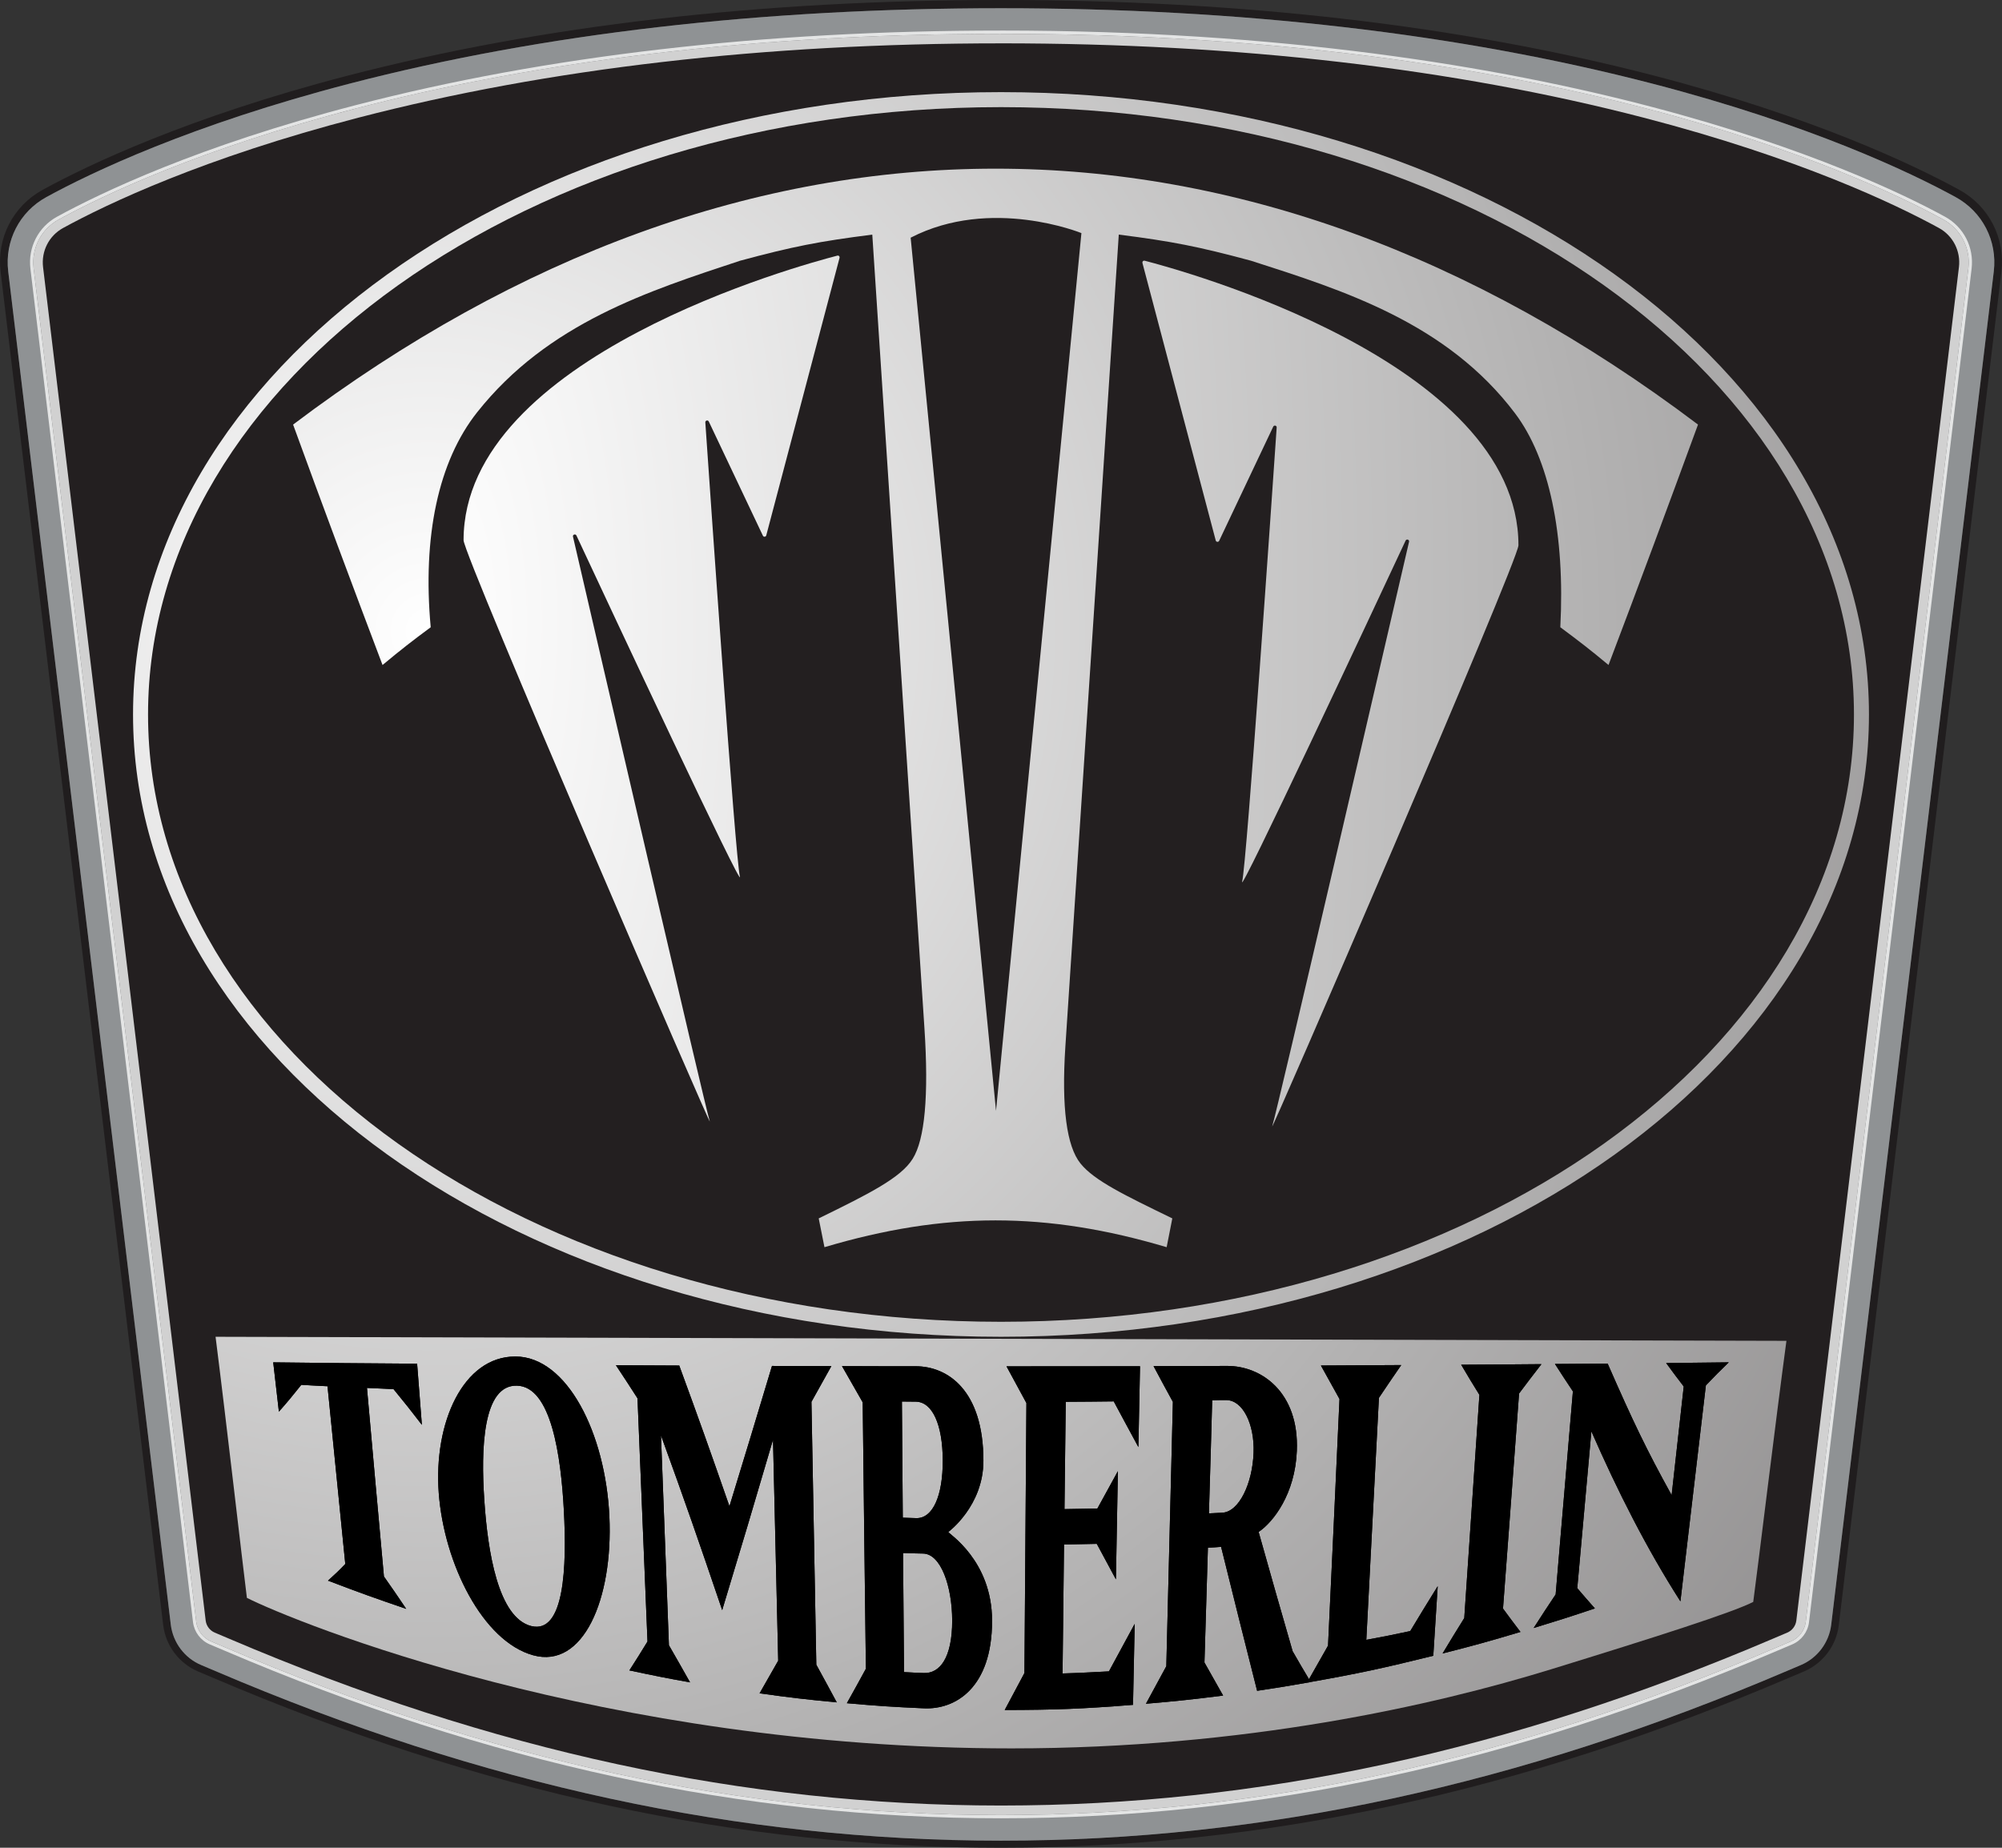
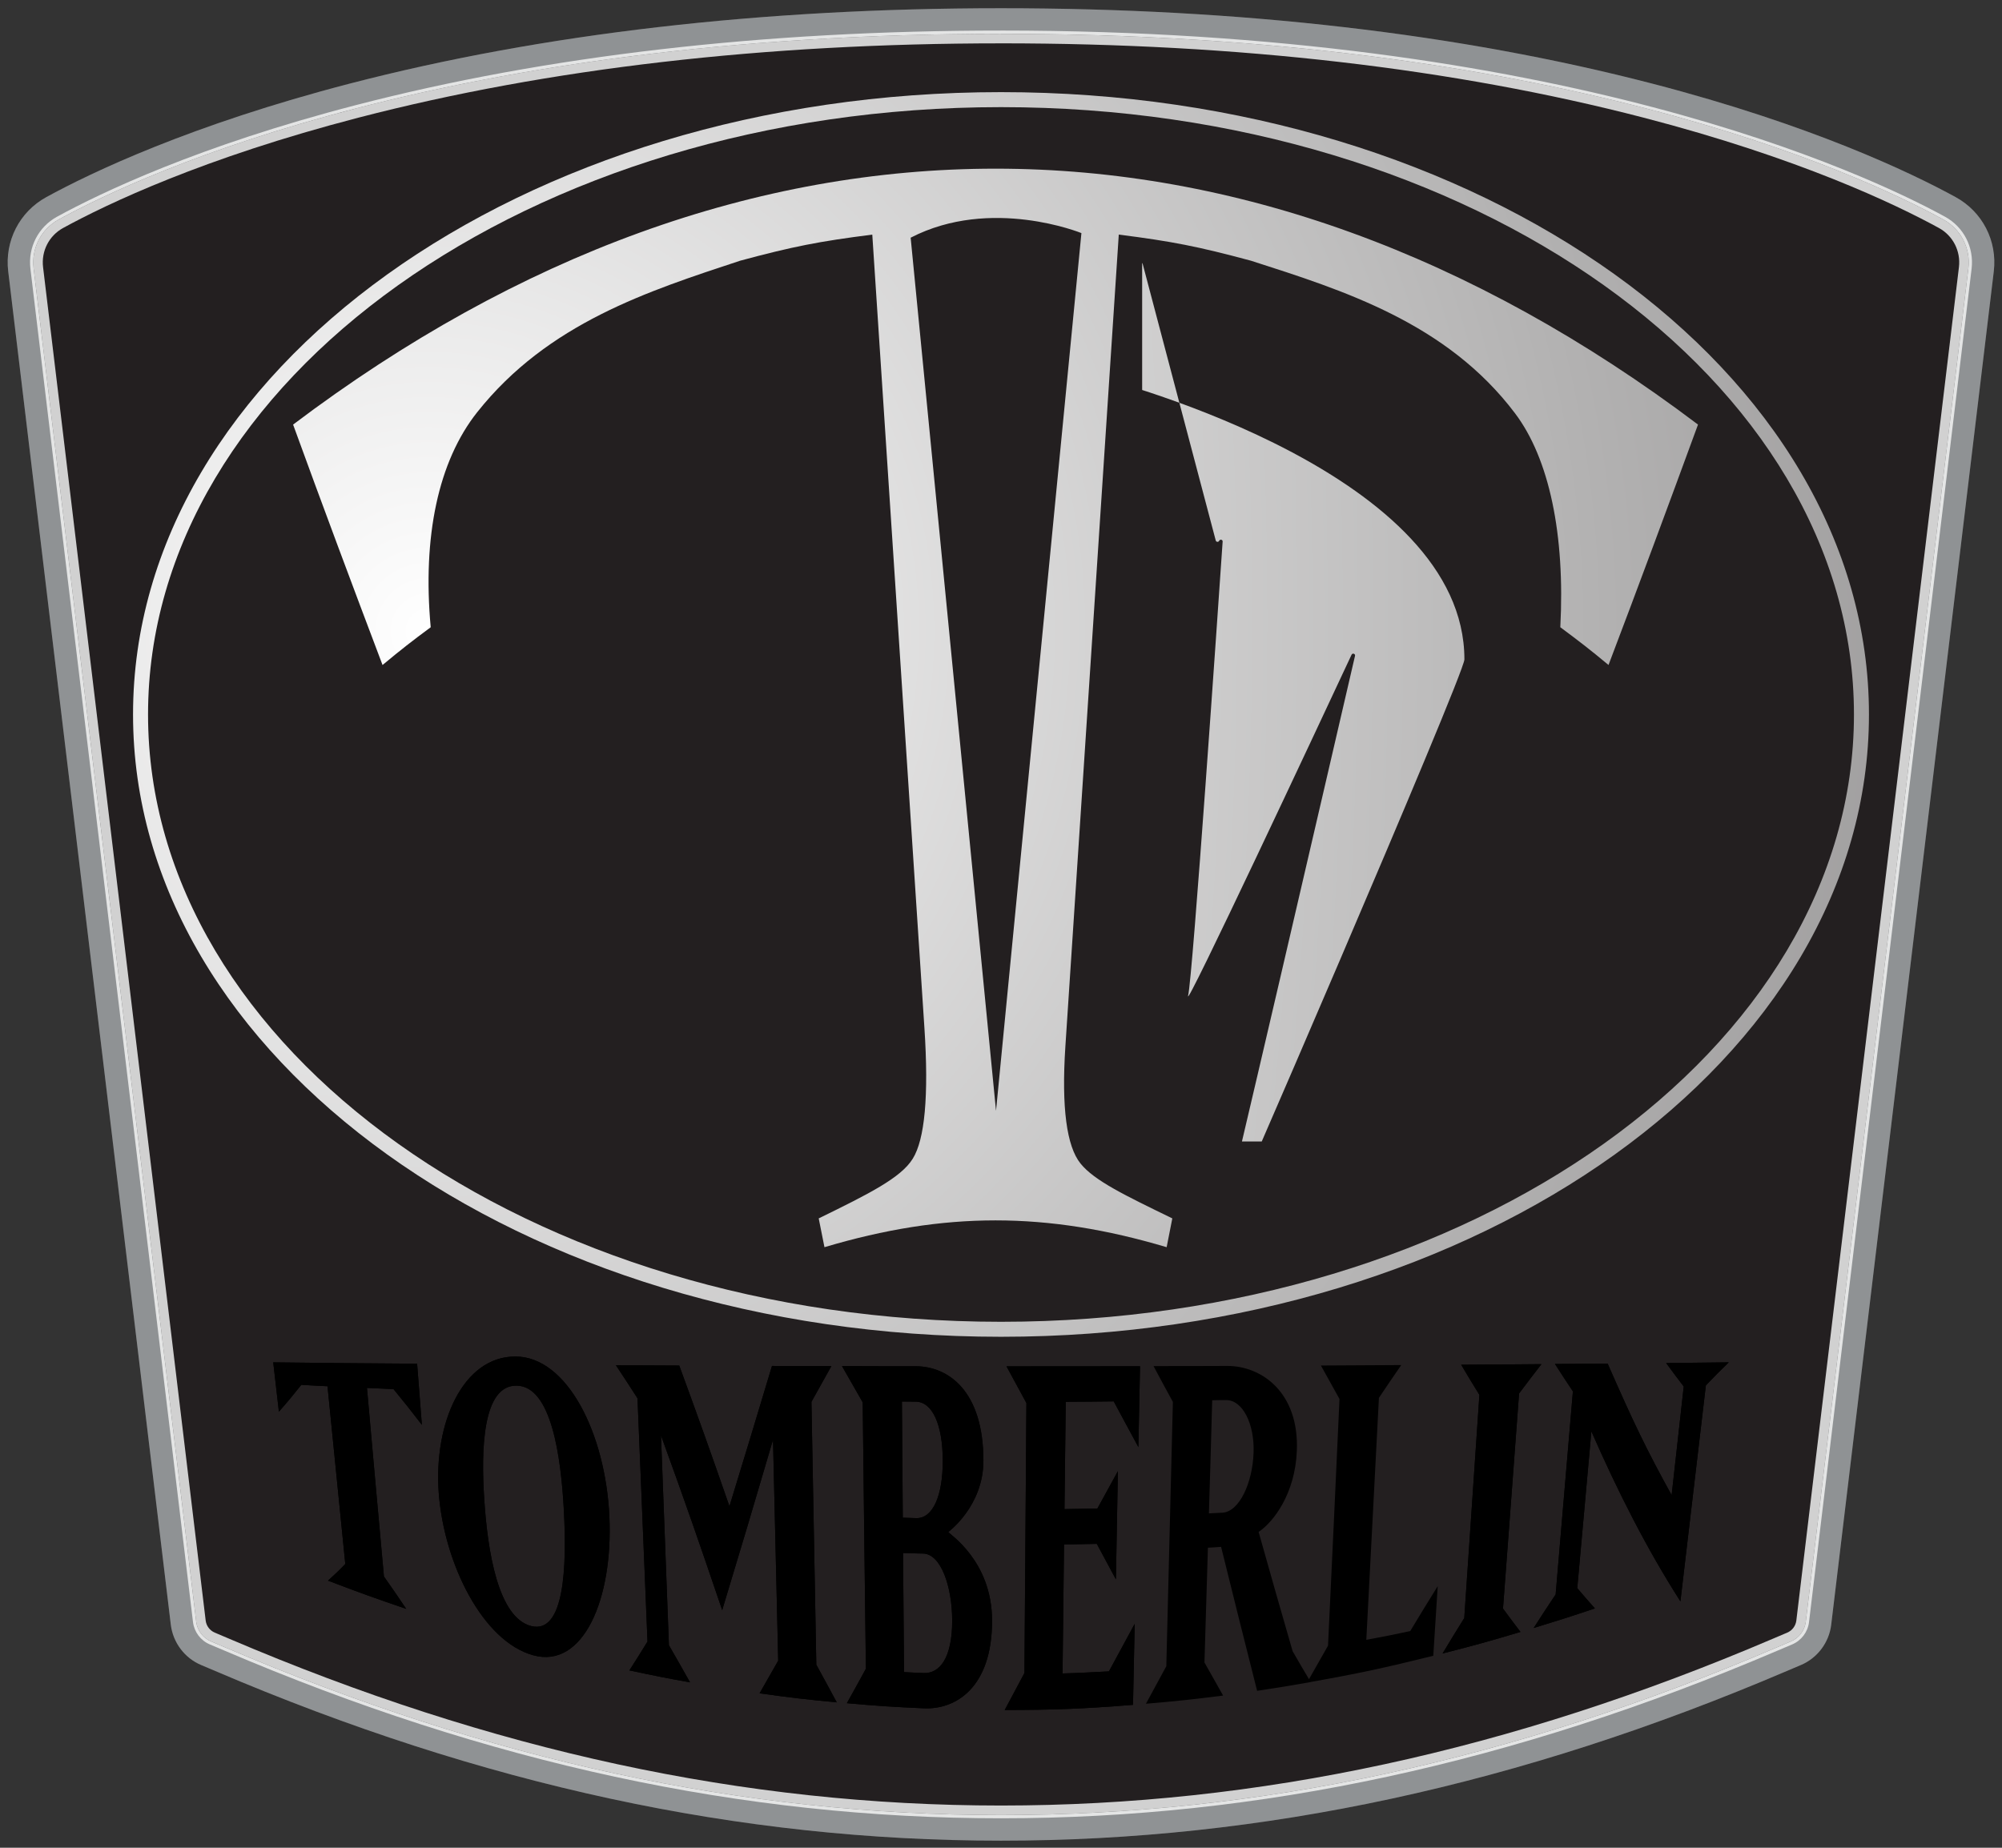
<svg xmlns="http://www.w3.org/2000/svg" xmlns:xlink="http://www.w3.org/1999/xlink" id="Layer_1" version="1.1" viewBox="0 0 117 108">
  <rect x="0" y="0" width="117" height="108" fill="#333333" stroke="none" />
  <defs>
    <clipPath id="clippath">
-       <path d="M66.766,15.371l4.284,16.221c.026.094.157.107.2.016l3.158-6.669c.051-.107.211-.07.203.046-.257,3.775-1.75,25.454-2.017,26.54-.264,1.046,7.609-15.77,9.551-19.926.054-.115.23-.059.202.066-1.299,5.608-7.727,33.353-7.995,34.157-.293.894,14.388-33.058,14.388-33.949,0-10.748-19.809-16.111-21.85-16.636-.008-.002-.018-.002-.026-.002-.066,0-.115.064-.098.134" fill="none" />
+       <path d="M66.766,15.371l4.284,16.221c.026.094.157.107.2.016c.051-.107.211-.07.203.046-.257,3.775-1.75,25.454-2.017,26.54-.264,1.046,7.609-15.77,9.551-19.926.054-.115.23-.059.202.066-1.299,5.608-7.727,33.353-7.995,34.157-.293.894,14.388-33.058,14.388-33.949,0-10.748-19.809-16.111-21.85-16.636-.008-.002-.018-.002-.026-.002-.066,0-.115.064-.098.134" fill="none" />
    </clipPath>
    <radialGradient id="radial-gradient" cx="-247.686" cy="450.59" fx="-247.686" fy="450.59" r="3.999" gradientTransform="translate(15259.154 64927.891) scale(61.506 -144.014)" gradientUnits="userSpaceOnUse">
      <stop offset="0" stop-color="#fff" />
      <stop offset=".277" stop-color="#b3b2b2" />
      <stop offset=".53" stop-color="#757273" />
      <stop offset=".742" stop-color="#484546" />
      <stop offset=".905" stop-color="#2d292a" />
      <stop offset="1" stop-color="#231f20" />
    </radialGradient>
    <clipPath id="clippath-1">
      <path d="M48.94,14.941c-2.041.525-21.848,5.883-21.848,16.634,0,.894,14.681,34.85,14.385,33.956-.266-.809-6.692-28.554-7.991-34.164-.029-.125.146-.181.202-.066,1.942,4.157,9.807,20.972,9.551,19.927-.266-1.089-1.76-22.767-2.019-26.54-.006-.118.154-.155.203-.05l3.161,6.672c.042.091.174.078.198-.019l4.282-16.218c.018-.07-.03-.136-.098-.136-.008,0-.016,0-.026.003" fill="none" />
    </clipPath>
    <radialGradient id="radial-gradient1" cy="450.59" fy="450.59" r="3.999" gradientTransform="translate(15259.154 64940.997) scale(61.506 -144.043)" xlink:href="#radial-gradient" />
    <clipPath id="clippath-2">
      <path d="M53.22,13.893c4.695-2.427,9.98-.269,9.98-.269l-4.991,51.303-4.989-51.034ZM17.129,24.817c1.71,4.7,3.461,9.386,5.227,14.052,1.116-.926,1.673-1.361,2.815-2.207-.485-5.301.441-9.701,2.721-12.573,4.136-5.211,10.007-7.08,15.359-8.85,3.069-.827,4.618-1.133,7.727-1.526,1.019,15.45,2.027,30.901,3.046,46.359.264,3.999.018,6.533-.681,7.652-.689,1.12-2.564,2.055-5.496,3.49.131.677.202,1.008.336,1.683,7.019-2.089,12.972-2.089,19.998,0,.131-.675.198-1.006.331-1.683-2.751-1.339-4.567-2.207-5.37-3.214-.803-1-1.113-3.258-.881-6.816,1.04-15.826,2.081-31.648,3.122-47.472,3.108.393,4.653.699,7.726,1.526,5.379,1.728,11.44,3.626,15.432,8.919,2.001,2.65,2.929,7.089,2.646,12.504,1.137.846,1.704,1.281,2.817,2.207,1.772-4.666,3.509-9.353,5.23-14.052-13.201-9.97-27.127-14.958-41.052-14.958s-27.853,4.987-41.052,14.958" fill="none" />
    </clipPath>
    <radialGradient id="radial-gradient2" cx="-247.686" cy="451.381" fx="-247.686" fy="451.381" r="3.999" gradientTransform="translate(15259.154 27799.902) scale(61.506 -61.507)" xlink:href="#radial-gradient" />
    <clipPath id="clippath-3">
      <path d="M8.652,41.76C8.652,22.187,31.012,6.262,58.5,6.262s49.848,15.925,49.848,35.498-22.362,35.498-49.848,35.498S8.652,61.334,8.652,41.76M7.775,41.76c0,20.089,22.71,36.374,50.725,36.374s50.725-16.285,50.725-36.374S86.514,5.385,58.5,5.385,7.775,21.671,7.775,41.76" fill="none" />
    </clipPath>
    <radialGradient id="radial-gradient3" cx="-247.686" cy="451.381" fx="-247.686" fy="451.381" r="3.999" gradientTransform="translate(15259.154 27799.902) scale(61.506 -61.507)" xlink:href="#radial-gradient" />
    <clipPath id="clippath-4">
      <path d="M12.598,78.134c.609,4.789,1.579,13.264,1.831,15.26,2.79,1.403,20.828,8.798,44.69,8.798,13.655,0,24.694-2.518,31.548-4.629,6.105-1.883,10.552-3.3,11.795-3.932.269-1.983,1.294-10.464,1.94-15.26l-91.804-.237Z" fill="none" />
    </clipPath>
    <radialGradient id="radial-gradient4" cy="451.381" fy="451.381" r="3.999" gradientTransform="translate(15259.154 27799.902) scale(61.506 -61.507)" xlink:href="#radial-gradient" />
  </defs>
  <path d="M58.5,107.03c-15.212,0-30.163-3.23-45.709-9.873l-.837-.353c-.789-.334-1.345-1.07-1.452-1.919L.999,15.764c-.189-1.566.581-3.065,1.959-3.818C21.576,1.762,50.177.97,58.5.97s36.926.792,55.541,10.976c1.379.753,2.148,2.252,1.961,3.818l-9.504,79.113c-.107.856-.664,1.592-1.452,1.926l-.838.355c-15.544,6.641-30.495,9.871-45.707,9.871" fill="#434243" />
-   <path d="M58.5,0c-14.028,0-26.871,1.486-38.172,4.42C11,6.841,5.15,9.641,2.494,11.095.764,12.04-.2,13.918.035,15.881l9.503,79.113c.152,1.203.933,2.233,2.038,2.702l.838.355c15.664,6.694,30.74,9.949,46.086,9.949s30.422-3.255,46.091-9.951l.833-.353c1.105-.469,1.886-1.499,2.036-2.69l9.505-79.124c.235-1.961-.729-3.841-2.459-4.786-2.657-1.454-8.506-4.253-17.835-6.675C85.369,1.486,72.528,0,58.5,0M58.5,1.94c32.272,0,49.859,8.003,55.076,10.856,1.027.561,1.601,1.691,1.462,2.852l-9.503,79.113c-.064.51-.395.947-.869,1.147l-.838.355c-15.421,6.59-30.249,9.796-45.328,9.796s-29.907-3.206-45.328-9.796l-.838-.355c-.473-.2-.805-.637-.869-1.147L1.962,15.649c-.139-1.161.435-2.291,1.462-2.852C8.641,9.943,26.228,1.94,58.5,1.94" fill="#201d1e" />
  <path d="M58.5,1.193c-13.926,0-26.668,1.475-37.871,4.383C11.424,7.966,5.675,10.716,3.066,12.142c-1.297.71-2.022,2.121-1.844,3.596l9.503,79.113c.098.774.601,1.441,1.318,1.745l.838.355c15.516,6.63,30.438,9.853,45.619,9.853s30.103-3.223,45.622-9.855l.835-.353c.717-.304,1.22-.971,1.318-1.742l9.503-79.117c.178-1.475-.547-2.886-1.844-3.596-2.609-1.427-8.358-4.176-17.563-6.566-11.203-2.908-23.945-4.383-37.871-4.383M58.5,1.94c32.272,0,49.859,8.003,55.076,10.856,1.027.561,1.601,1.691,1.462,2.852l-9.503,79.113c-.064.51-.395.947-.869,1.147l-.838.355c-15.421,6.59-30.249,9.796-45.328,9.796s-29.907-3.206-45.328-9.796l-.838-.355c-.473-.2-.805-.637-.869-1.147L1.962,15.649c-.139-1.161.435-2.291,1.462-2.852C8.641,9.943,26.228,1.94,58.5,1.94" fill="#808083" />
  <path d="M58.5,106.839c-15.181,0-30.103-3.223-45.621-9.855l-.837-.355c-.715-.302-1.22-.969-1.318-1.74L1.222,15.772c-.178-1.475.547-2.886,1.844-3.596C21.637,2.017,50.19,1.227,58.5,1.227s36.865.79,55.434,10.949c1.297.71,2.022,2.121,1.846,3.594l-9.505,79.113c-.098.776-.601,1.443-1.318,1.745l-.837.357c-15.517,6.63-30.441,9.853-45.621,9.853" fill="#231f20" />
  <path d="M58.5.481c-13.99,0-26.794,1.481-38.058,4.405C11.16,7.297,5.347,10.077,2.708,11.521c-1.566.857-2.441,2.561-2.228,4.34l9.503,79.112c.133,1.043.809,1.939,1.769,2.345l.838.355c15.607,6.669,30.627,9.913,45.91,9.913s30.303-3.244,45.915-9.914l.835-.354c.958-.406,1.635-1.302,1.766-2.335l9.504-79.121c.213-1.779-.661-3.482-2.228-4.34-2.639-1.444-8.452-4.225-17.734-6.635C85.294,1.962,72.49.481,58.5.481M58.5,1.974c32.272,0,49.859,8.003,55.076,10.856,1.027.563,1.601,1.691,1.462,2.852l-9.503,79.113c-.064.51-.395.947-.869,1.147l-.838.355c-15.421,6.59-30.249,9.796-45.328,9.796s-29.907-3.206-45.328-9.796l-.838-.355c-.473-.2-.805-.637-.869-1.147L1.962,15.682c-.139-1.161.435-2.289,1.462-2.852C8.641,9.976,26.228,1.974,58.5,1.974" fill="#434243" />
  <path d="M58.5.481c-13.99,0-26.794,1.481-38.058,4.405C11.16,7.297,5.347,10.077,2.708,11.521c-1.566.857-2.441,2.561-2.228,4.34l9.503,79.112c.133,1.043.809,1.939,1.769,2.345l.838.355c15.607,6.669,30.627,9.913,45.91,9.913s30.303-3.244,45.915-9.914l.835-.354c.958-.406,1.635-1.302,1.766-2.335l9.504-79.121c.213-1.779-.661-3.482-2.228-4.34-2.639-1.444-8.452-4.225-17.734-6.635C85.294,1.962,72.49.481,58.5.481M58.5,1.974c32.272,0,49.859,8.003,55.076,10.856,1.027.563,1.601,1.691,1.462,2.852l-9.503,79.113c-.064.51-.395.947-.869,1.147l-.838.355c-15.421,6.59-30.249,9.796-45.328,9.796s-29.907-3.206-45.328-9.796l-.838-.355c-.473-.2-.805-.637-.869-1.147L1.962,15.682c-.139-1.161.435-2.289,1.462-2.852C8.641,9.976,26.228,1.974,58.5,1.974" fill="#8f9294" />
  <path d="M58.5,1.973C26.228,1.973,8.641,9.976,3.424,12.83c-1.027.563-1.601,1.691-1.462,2.852l9.503,79.113c.064.51.395.947.869,1.147l.838.355c15.421,6.59,30.249,9.796,45.328,9.796s29.907-3.206,45.328-9.796l.838-.355c.473-.2.805-.637.869-1.147l9.503-79.113c.139-1.161-.435-2.289-1.462-2.852-5.216-2.854-22.803-10.856-55.076-10.856M58.5,2.533c13.815,0,26.447,1.46,37.543,4.341,9.068,2.353,14.709,5.05,17.264,6.448.827.451,1.288,1.352,1.176,2.292l-9.503,79.11c-.04.312-.243.581-.531.702l-.84.357c-15.352,6.56-30.108,9.749-45.109,9.749s-29.756-3.19-45.11-9.751l-.838-.355c-.288-.122-.491-.39-.531-.699L2.517,15.615c-.112-.941.349-1.841,1.176-2.292,2.554-1.398,8.196-4.095,17.264-6.448,11.096-2.881,23.728-4.341,37.543-4.341" fill="#d1d1d1" />
  <path d="M58.5,1.786c-13.879,0-26.573,1.468-37.73,4.365-9.146,2.374-14.85,5.101-17.435,6.515-1.096.6-1.707,1.792-1.558,3.038l9.503,79.113c.072.574.448,1.072.981,1.297l.838.355c15.447,6.6,30.297,9.809,45.402,9.809s29.955-3.209,45.401-9.809l.838-.355c.533-.226.909-.723.981-1.296l9.503-79.115c.149-1.246-.462-2.438-1.558-3.038-4.666-2.553-22.432-10.88-55.165-10.88M58.5,1.974c32.272,0,49.859,8.003,55.076,10.856,1.027.563,1.601,1.691,1.462,2.852l-9.503,79.113c-.064.51-.395.947-.869,1.147l-.838.355c-15.421,6.59-30.249,9.796-45.328,9.796s-29.907-3.206-45.328-9.796l-.838-.355c-.473-.2-.805-.637-.869-1.147L1.962,15.682c-.139-1.161.435-2.289,1.462-2.852C8.641,9.976,26.228,1.974,58.5,1.974" fill="#e4e5e5" />
  <g clip-path="url(#clippath)">
    <rect x="66.749" y="15.237" width="21.991" height="51.481" fill="url(#radial-gradient)" />
  </g>
  <g clip-path="url(#clippath-1)">
-     <rect x="27.091" y="14.938" width="21.989" height="51.487" fill="url(#radial-gradient1)" />
-   </g>
+     </g>
  <g clip-path="url(#clippath-2)">
    <rect x="17.129" y="9.859" width="82.105" height="63.038" fill="url(#radial-gradient2)" />
  </g>
  <g clip-path="url(#clippath-3)">
    <rect x="7.775" y="5.385" width="101.45" height="72.749" fill="url(#radial-gradient3)" />
  </g>
  <g clip-path="url(#clippath-4)">
-     <rect x="12.598" y="78.134" width="91.804" height="24.058" fill="url(#radial-gradient4)" />
-   </g>
+     </g>
  <path d="M24.655,83.282c-.112-1.428-.168-2.143-.278-3.575-3.362-.022-5.05-.038-8.409-.078.131,1.153.2,1.729.331,2.882.525-.593.784-.91,1.31-1.568.616.04.918.05,1.532.082.419,4.159.625,6.23,1.038,10.388-.398.414-.605.609-1.011.974,1.83.699,2.742,1.024,4.572,1.651-.521-.774-.782-1.155-1.302-1.894-.401-4.41-.6-6.613-.992-11.021.621.032.933.038,1.552.072.662.805.996,1.227,1.657,2.087" />
  <path d="M31.054,95.044c-1.948-.489-2.553-4.372-2.75-7.36-.203-2.988-.098-6.75,1.908-6.693,2.004.048,2.574,4.111,2.743,7.324.17,3.217.042,7.206-1.902,6.728M30.111,79.287c-3.041,0-4.778,3.865-4.469,7.991.315,4.127,2.57,8.659,5.518,9.471,2.929.811,4.674-3.292,4.453-8.115-.224-4.834-2.457-9.348-5.502-9.348" />
  <path d="M47.423,81.934c.467-.837.699-1.251,1.164-2.087-1.387,0-2.081-.008-3.471-.008-1.006,3.346-1.5,4.986-2.486,8.201-1.166-3.353-1.756-5.01-2.934-8.225-1.481-.008-2.222-.008-3.701-.018.504.765.758,1.147,1.262,1.934.194,4.736.387,9.473.584,14.214-.419.691-.635,1.024-1.059,1.689,1.417.301,2.129.446,3.546.699-.491-.878-.741-1.308-1.235-2.171-.157-4.084-.312-8.177-.464-12.264,1.443,3.972,2.155,6.027,3.577,10.212,1.176-3.876,1.769-5.875,2.97-9.957.101,4.303.2,8.607.304,12.913-.437.771-.653,1.153-1.089,1.908,1.804.251,2.706.357,4.511.528-.478-.886-.712-1.324-1.195-2.201-.094-5.125-.187-10.25-.285-15.367" />
  <path d="M55.648,94.711c.003,2.209-.736,3.11-1.66,3.076-.461-.014-.694-.03-1.155-.054-.024-2.788-.034-4.175-.058-6.961.473.016.705.024,1.177.032,1.029.024,1.689,1.902,1.696,3.908M52.71,81.918c.322,0,.486.008.806.008.971.008,1.574,1.332,1.58,3.436.006,2.07-.581,3.388-1.539,3.372-.318-.011-.478-.018-.797-.026-.016-2.711-.029-4.077-.051-6.79M57.472,85.379c0-4.087-2.052-5.517-3.962-5.523-1.724,0-2.585,0-4.303-.008.485.845.723,1.267,1.211,2.119.059,5.191.118,10.378.186,15.57-.443.811-.664,1.217-1.112,2.014,1.803.162,2.708.219,4.508.299,1.836.082,3.978-1.193,3.978-5.115,0-3.538-2.548-5.093-2.558-5.192,0,0,2.052-1.505,2.052-4.164" />
  <path d="M59.985,82.007c-.038,5.264-.078,10.525-.115,15.78-.464.87-.693,1.302-1.152,2.161,2.994-.006,4.495-.064,7.497-.301.04-1.891.056-2.841.098-4.733-.601,1.112-.902,1.662-1.505,2.777-1.086.054-1.628.09-2.711.122.034-3.012.053-4.514.086-7.537.766-.016,1.152-.024,1.915-.04.446.837.672,1.249,1.118,2.078.048-2.534.07-3.794.115-6.325-.481.867-.721,1.307-1.198,2.183-.771.016-1.152.022-1.923.034.029-2.51.045-3.762.074-6.272,1.121-.008,1.681-.008,2.804-.024.577,1.08.867,1.606,1.441,2.671.037-1.892.059-2.833.096-4.725-3.124,0-4.687.006-7.803.006.464.853.697,1.284,1.163,2.145" />
  <path d="M70.843,81.845c.328-.01.485-.01.806-.01.973-.016,1.675,1.398,1.612,3.078-.064,1.779-.838,3.444-1.817,3.503-.318.016-.477.022-.793.04.08-2.641.12-3.962.192-6.611M66.972,99.583c1.803-.154,2.706-.251,4.509-.478-.435-.765-.653-1.153-1.091-1.934.08-2.679.122-4.02.202-6.709.309-.016.461-.024.771-.05.849,3.429,1.27,5.119,2.105,8.415,1.254-.186,1.876-.293,3.132-.512,0-.002-.002-.003-.003-.005,2.801-.497,4.29-.817,7.166-1.532.106-1.624.155-2.436.259-4.068-.645,1.04-.965,1.56-1.606,2.625-1.022.218-1.542.325-2.567.512.245-4.712.494-9.423.737-14.142.518-.771.779-1.161,1.305-1.918-1.883.008-2.823.019-4.695.026.435.787.653,1.179,1.086,1.958-.218,4.799-.441,9.607-.67,14.417-.453.79-.697,1.222-1.112,1.959-.357-.595-.573-.968-.957-1.635-.789-2.729-1.187-4.127-1.987-6.971.865-.582,2.131-2.223,2.233-4.735.142-3.434-2.073-4.976-4.079-4.968-1.72.008-2.577.008-4.296.008.449.845.677,1.267,1.131,2.094-.126,5.151-.256,10.3-.384,15.449-.48.878-.715,1.316-1.19,2.193" />
  <path d="M84.308,96.644c1.823-.462,2.73-.715,4.551-1.259-.403-.528-.611-.806-1.021-1.366.312-4.189.632-8.382.939-12.571.523-.699.787-1.04,1.308-1.715-1.876.014-2.81.026-4.691.034.425.723.637,1.072,1.065,1.761-.296,4.352-.59,8.698-.885,13.046-.51.817-.763,1.233-1.267,2.07" />
  <path d="M90.916,93.191c-.518.773-.776,1.171-1.286,1.964,1.427-.435,2.148-.664,3.578-1.144-.408-.464-.614-.691-1.03-1.184.33-3.665.491-5.499.825-9.164,1.524,3.476,3.225,6.848,5.203,9.935.494-4.208.99-8.414,1.488-12.622.536-.56.801-.83,1.339-1.348-1.462.016-2.195.024-3.66.042.413.568.621.835,1.027,1.371-.282,2.534-.422,3.809-.707,6.35-1.481-2.687-2.231-4.247-3.74-7.691-1.23.008-1.841.018-3.078.024.419.659.635.976,1.048,1.601-.334,3.954-.67,7.912-1.008,11.866" />
  <path d="M24.655,83.282c-.112-1.428-.168-2.143-.278-3.575-3.362-.022-5.05-.038-8.409-.078.131,1.153.2,1.729.331,2.882.525-.593.784-.91,1.31-1.568.616.04.918.05,1.532.082.419,4.159.625,6.23,1.038,10.388-.398.414-.605.609-1.011.974,1.83.699,2.742,1.024,4.572,1.651-.521-.774-.782-1.155-1.302-1.894-.401-4.41-.6-6.613-.992-11.021.621.032.933.038,1.552.072.662.805.996,1.227,1.657,2.087" />
  <path d="M31.054,95.044c-1.948-.489-2.553-4.372-2.75-7.36-.203-2.988-.098-6.75,1.908-6.693,2.004.048,2.574,4.111,2.743,7.324.17,3.217.042,7.206-1.902,6.728M30.111,79.287c-3.041,0-4.778,3.865-4.469,7.991.315,4.127,2.57,8.659,5.518,9.471,2.929.811,4.674-3.292,4.453-8.115-.224-4.834-2.457-9.348-5.502-9.348" />
  <path d="M47.423,81.934c.467-.837.699-1.251,1.164-2.087-1.387,0-2.081-.008-3.471-.008-1.006,3.346-1.5,4.986-2.486,8.201-1.166-3.353-1.756-5.01-2.934-8.225-1.481-.008-2.222-.008-3.701-.018.504.765.758,1.147,1.262,1.934.194,4.736.387,9.473.584,14.214-.419.691-.635,1.024-1.059,1.689,1.417.301,2.129.446,3.546.699-.491-.878-.741-1.308-1.235-2.171-.157-4.084-.312-8.177-.464-12.264,1.443,3.972,2.155,6.027,3.577,10.212,1.176-3.876,1.769-5.875,2.97-9.957.101,4.303.2,8.607.304,12.913-.437.771-.653,1.153-1.089,1.908,1.804.251,2.706.357,4.511.528-.478-.886-.712-1.324-1.195-2.201-.094-5.125-.187-10.25-.285-15.367" />
  <path d="M55.648,94.711c.003,2.209-.736,3.11-1.66,3.076-.461-.014-.694-.03-1.155-.054-.024-2.788-.034-4.175-.058-6.961.473.016.705.024,1.177.032,1.029.024,1.689,1.902,1.696,3.908M52.71,81.918c.322,0,.486.008.806.008.971.008,1.574,1.332,1.58,3.436.006,2.07-.581,3.388-1.539,3.372-.318-.011-.478-.018-.797-.026-.016-2.711-.029-4.077-.051-6.79M57.472,85.379c0-4.087-2.052-5.517-3.962-5.523-1.724,0-2.585,0-4.303-.008.485.845.723,1.267,1.211,2.119.059,5.191.118,10.378.186,15.57-.443.811-.664,1.217-1.112,2.014,1.803.162,2.708.219,4.508.299,1.836.082,3.978-1.193,3.978-5.115,0-3.538-2.548-5.093-2.558-5.192,0,0,2.052-1.505,2.052-4.164" />
  <path d="M59.985,82.007c-.038,5.264-.078,10.525-.115,15.78-.464.87-.693,1.302-1.152,2.161,2.994-.006,4.495-.064,7.497-.301.04-1.891.056-2.841.098-4.733-.601,1.112-.902,1.662-1.505,2.777-1.086.054-1.628.09-2.711.122.034-3.012.053-4.514.086-7.537.766-.016,1.152-.024,1.915-.04.446.837.672,1.249,1.118,2.078.048-2.534.07-3.794.115-6.325-.481.867-.721,1.307-1.198,2.183-.771.016-1.152.022-1.923.034.029-2.51.045-3.762.074-6.272,1.121-.008,1.681-.008,2.804-.024.577,1.08.867,1.606,1.441,2.671.037-1.892.059-2.833.096-4.725-3.124,0-4.687.006-7.803.006.464.853.697,1.284,1.163,2.145" />
-   <path d="M70.843,81.845c.328-.01.485-.01.806-.01.973-.016,1.675,1.398,1.612,3.078-.064,1.779-.838,3.444-1.817,3.503-.318.016-.477.022-.793.04.08-2.641.12-3.962.192-6.611M66.972,99.583c1.803-.154,2.706-.251,4.509-.478-.435-.765-.653-1.153-1.091-1.934.08-2.679.122-4.02.202-6.709.309-.016.461-.024.771-.05.849,3.429,1.27,5.119,2.105,8.415,1.254-.186,1.876-.293,3.132-.512,0-.002-.002-.003-.003-.005,2.801-.497,4.29-.817,7.166-1.532.106-1.624.155-2.436.259-4.068-.645,1.04-.965,1.56-1.606,2.625-1.022.218-1.542.325-2.567.512.245-4.712.494-9.423.737-14.142.518-.771.779-1.161,1.305-1.918-1.883.008-2.823.019-4.695.026.435.787.653,1.179,1.086,1.958-.218,4.799-.441,9.607-.67,14.417-.453.79-.697,1.222-1.112,1.959-.357-.595-.573-.968-.957-1.635-.789-2.729-1.187-4.127-1.987-6.971.865-.582,2.131-2.223,2.233-4.735.142-3.434-2.073-4.976-4.079-4.968-1.72.008-2.577.008-4.296.008.449.845.677,1.267,1.131,2.094-.126,5.151-.256,10.3-.384,15.449-.48.878-.715,1.316-1.19,2.193" />
  <path d="M84.308,96.644c1.823-.462,2.73-.715,4.551-1.259-.403-.528-.611-.806-1.021-1.366.312-4.189.632-8.382.939-12.571.523-.699.787-1.04,1.308-1.715-1.876.014-2.81.026-4.691.034.425.723.637,1.072,1.065,1.761-.296,4.352-.59,8.698-.885,13.046-.51.817-.763,1.233-1.267,2.07" />
  <path d="M90.916,93.191c-.518.773-.776,1.171-1.286,1.964,1.427-.435,2.148-.664,3.578-1.144-.408-.464-.614-.691-1.03-1.184.33-3.665.491-5.499.825-9.164,1.524,3.476,3.225,6.848,5.203,9.935.494-4.208.99-8.414,1.488-12.622.536-.56.801-.83,1.339-1.348-1.462.016-2.195.024-3.66.042.413.568.621.835,1.027,1.371-.282,2.534-.422,3.809-.707,6.35-1.481-2.687-2.231-4.247-3.74-7.691-1.23.008-1.841.018-3.078.024.419.659.635.976,1.048,1.601-.334,3.954-.67,7.912-1.008,11.866" />
</svg>